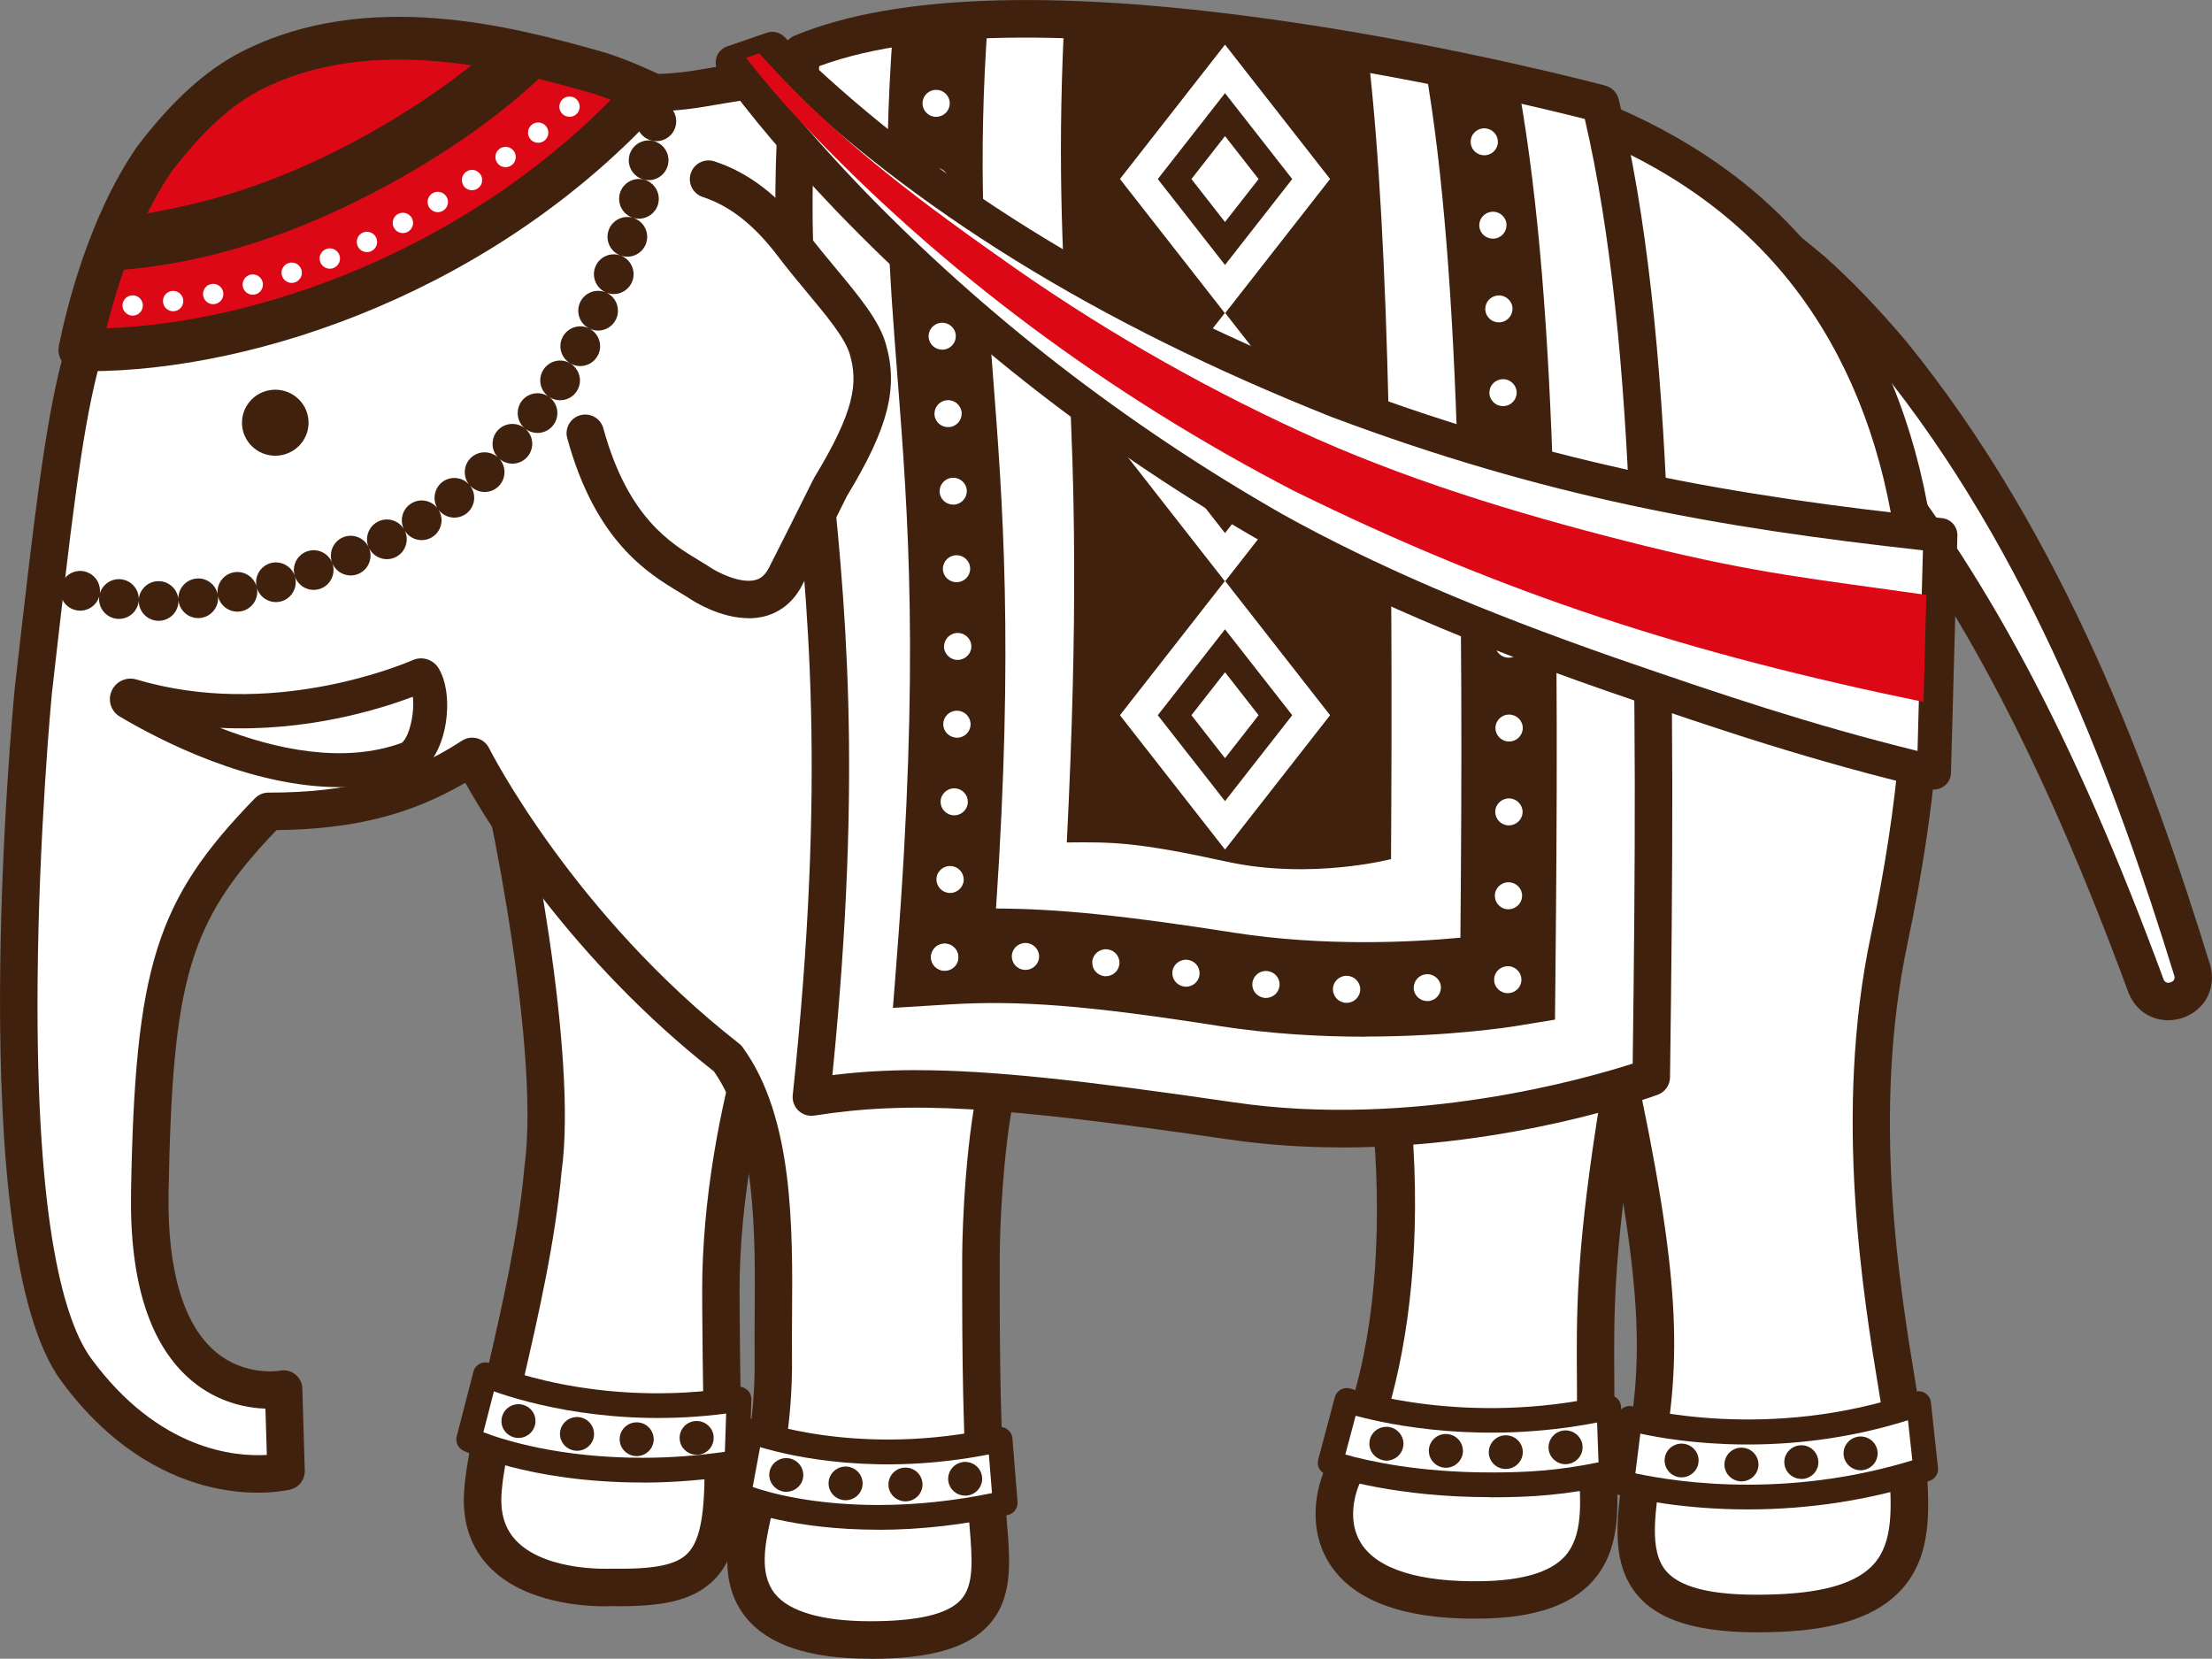
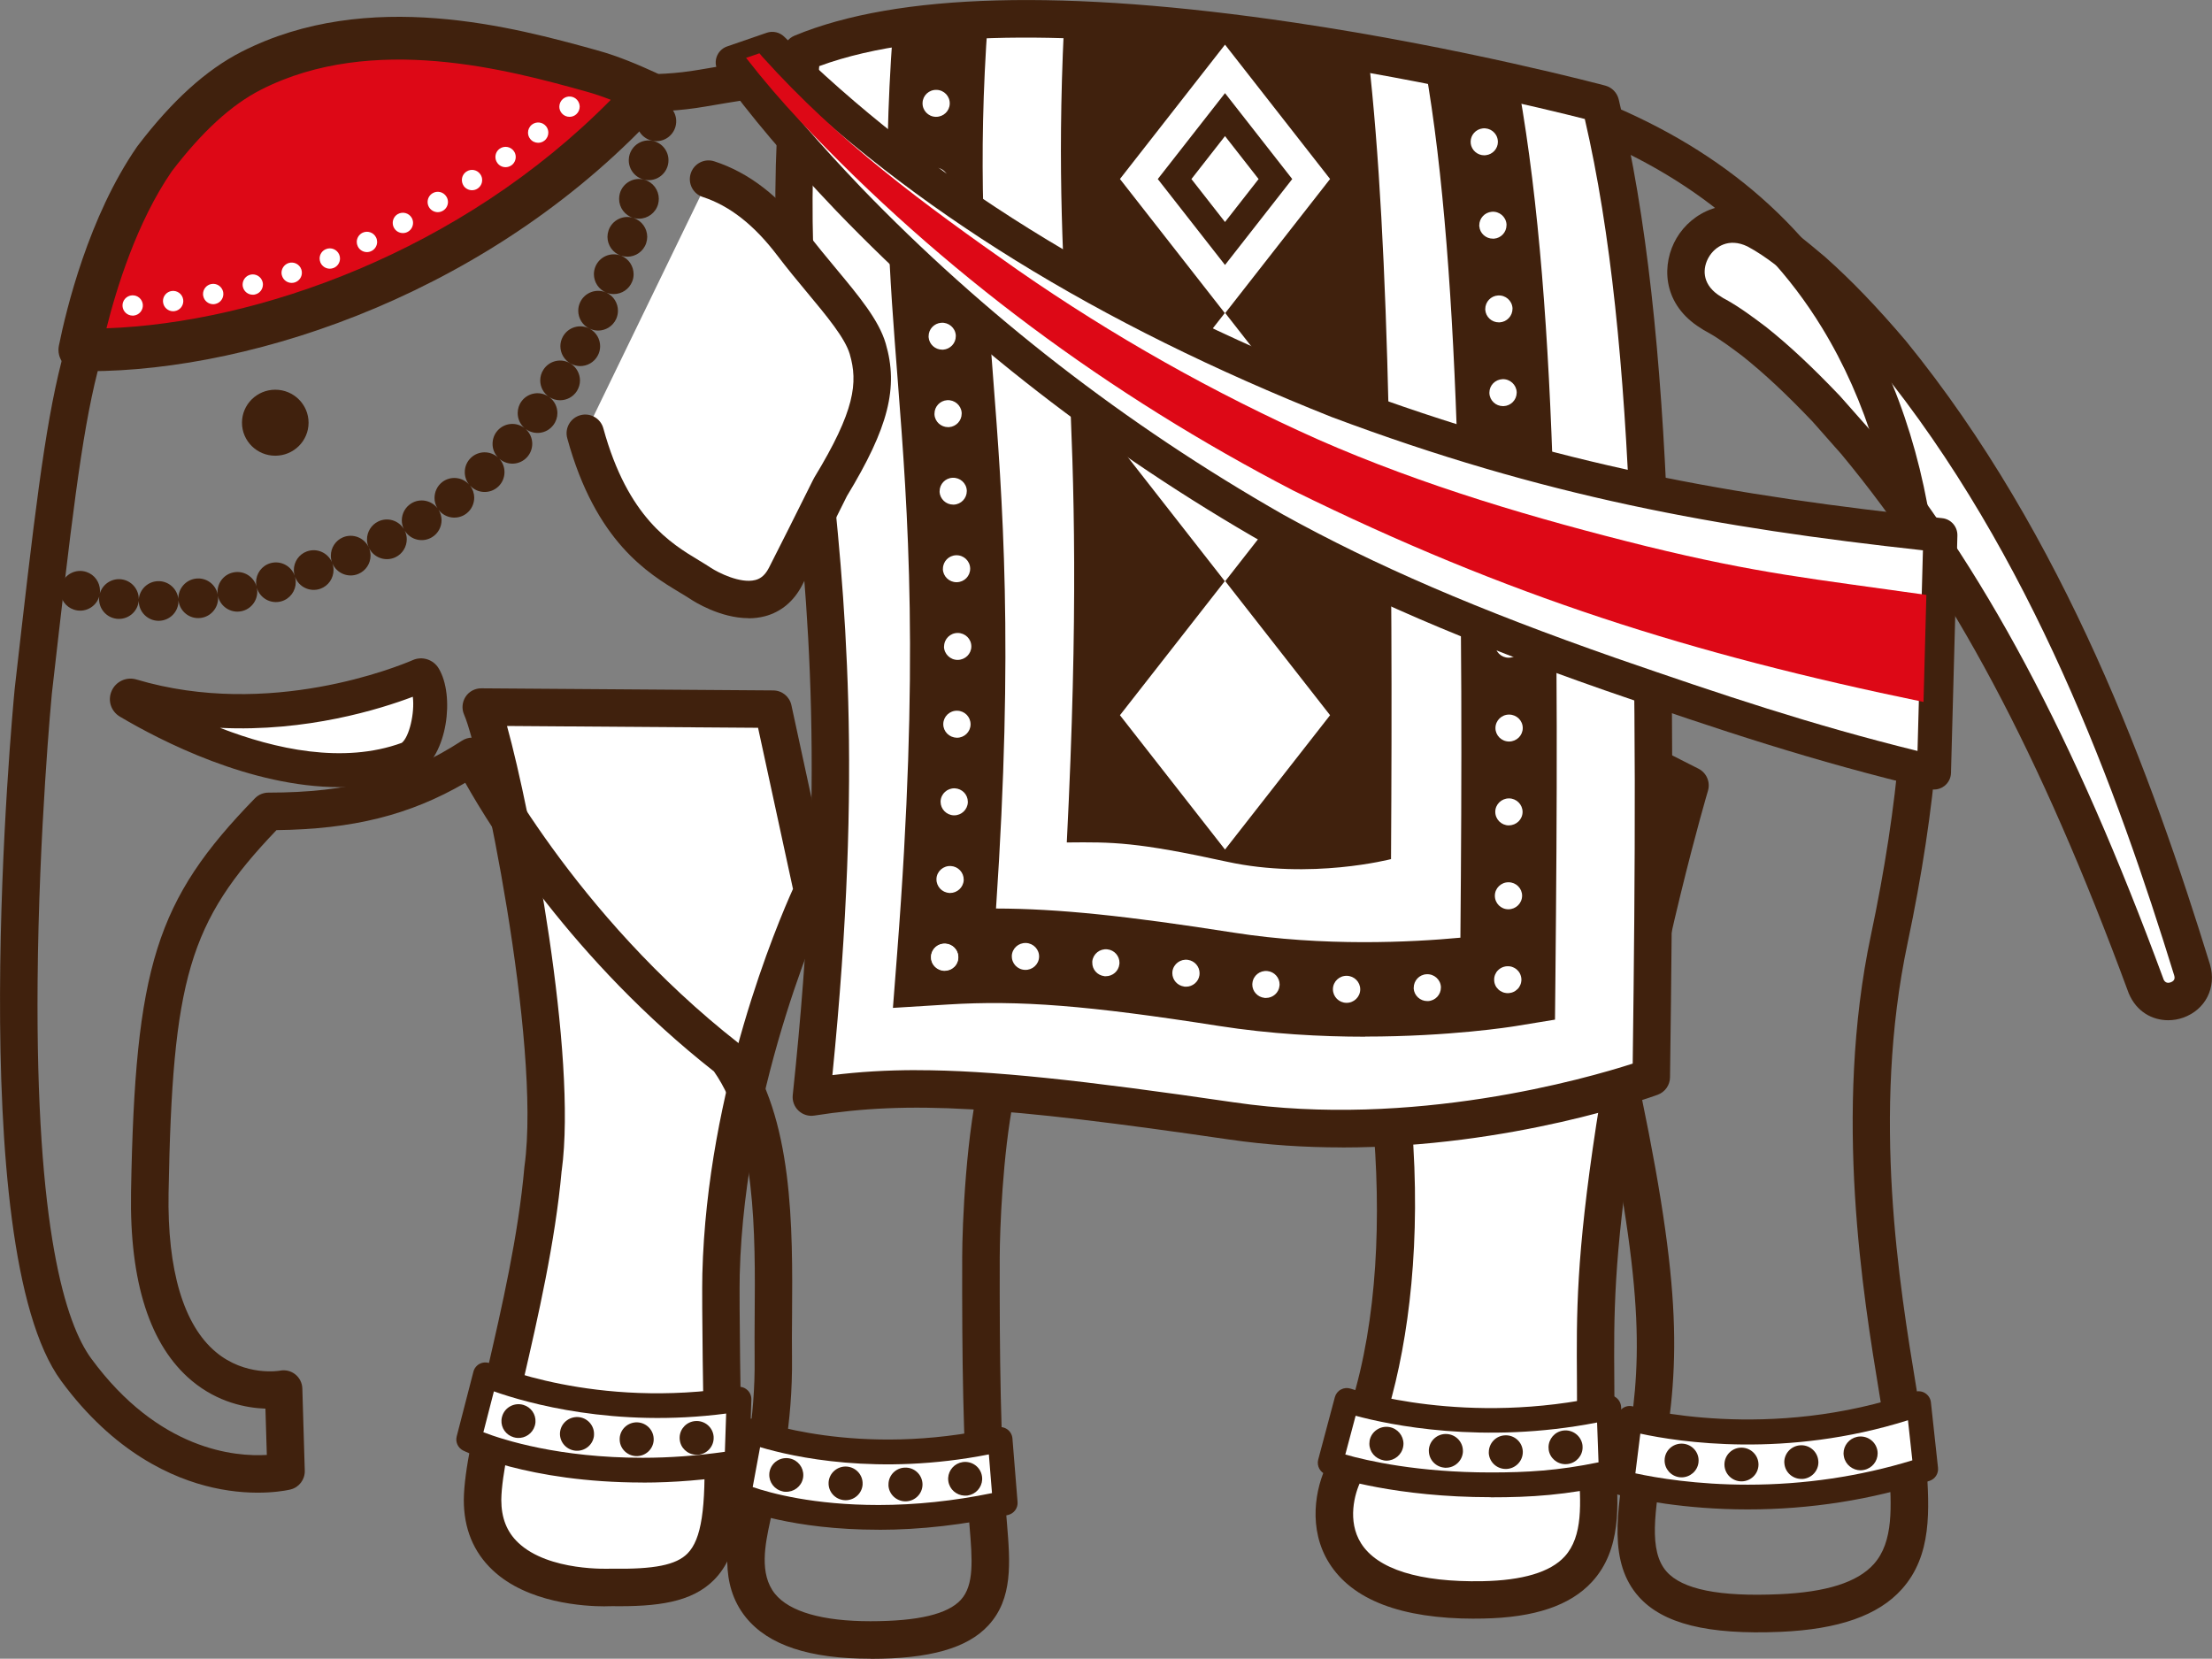
<svg xmlns="http://www.w3.org/2000/svg" id="_レイヤー_2" data-name="レイヤー 2" viewBox="0 0 380.01 284.96">
  <rect x="0" y="0" width="380.01" height="284.96" fill="#808080" stroke="none" />
  <defs>
    <style>
      .cls-1 {
        fill: #dd0816;
      }

      .cls-2 {
        fill: #fff;
      }

      .cls-3 {
        fill: #40210d;
      }
    </style>
  </defs>
  <g id="_レイヤー_1-2" data-name="レイヤー 1">
    <g>
      <g>
        <g>
          <path class="cls-2" d="M301.67,39.47c3.66,1.94,6.81,4.62,9.91,7.23,4.81,4.28,9.21,9.04,13.35,13.9,25.16,30.87,40.09,68.53,51.67,106.05,1.48,5.09-5.85,7.72-7.94,2.73-12.16-32.98-27.33-66.29-49.91-93.49-1.3-1.48-3.73-4.21-5.01-5.67-3.91-4.1-7.95-8.04-12.37-11.56-2.07-1.56-4.18-3.14-6.4-4.38-.84-.42-.93-.57-1.59-.96-8.55-5.88-1.04-18.42,8.28-13.85h0Z" />
          <path class="cls-3" d="M372.49,175.27c-2.69,0-5.44-1.41-6.79-4.64-.02-.04-.03-.08-.05-.13-15.17-41.15-30.4-69.69-49.37-92.54l-1.12-1.26c-1.27-1.44-2.83-3.2-3.79-4.29-4.56-4.78-8.27-8.24-12-11.22-1.9-1.43-3.91-2.94-5.91-4.06-.66-.34-1.02-.58-1.3-.77-.12-.08-.24-.16-.42-.27-.06-.04-.12-.07-.17-.11-6.06-4.16-6.09-10.72-3.56-15.05,2.65-4.53,8.68-7.49,15.08-4.35.03.02.06.03.09.05,3.89,2.06,7.15,4.81,10.3,7.46l.17.15c4.45,3.96,8.79,8.48,13.73,14.28,27.41,33.64,42.34,74.95,52.29,107.19,1.15,3.95-.79,7.77-4.62,9.12-.81.29-1.69.44-2.57.44ZM371.66,168.2c.12.28.43.85,1.25.56.87-.31.67-.96.6-1.21-9.76-31.63-24.4-72.19-51.07-104.92-4.7-5.52-8.84-9.83-13-13.53l-.11-.09c-2.88-2.42-5.86-4.93-9.12-6.67-3.21-1.55-5.59.02-6.65,1.84-1.07,1.83-1.21,4.48,1.58,6.45.26.16.45.28.62.4.21.14.32.22.66.39.04.02.08.04.12.06,2.4,1.34,4.6,2.99,6.73,4.59.02.02.08.06.11.08,3.98,3.17,7.9,6.83,12.69,11.85.03.03.06.06.09.1.95,1.08,2.54,2.87,3.82,4.32l1.19,1.34c19.51,23.5,35.07,52.6,50.5,94.43Z" />
        </g>
        <g>
          <path class="cls-2" d="M139.6,153.1s-14.85,31.21-15.72,65.83c-.11,4.49.18,24.69.31,29.18.62,20.89-2.48,24.88-19.08,24.61,0,0-22.26,1.31-22.2-15.07.13-10.22,8.43-34.75,10.39-56.9,2.98-21.65-7.46-72.11-10.62-79.28l50.15.36,6.77,31.26Z" />
          <path class="cls-3" d="M103.94,275.96c-3.57,0-13.33-.55-19.33-6.24-3.29-3.11-4.94-7.17-4.93-12.08.06-5.04,1.8-12.57,4-22.09,2.52-10.91,5.37-23.28,6.41-35.08,0-.05.01-.1.02-.16,2.91-21.13-7.51-71.04-10.38-77.54-.44-1-.34-2.15.25-3.07.59-.91,1.61-1.45,2.69-1.45h.02l50.15.36c1.51.01,2.8,1.06,3.12,2.54l6.77,31.26c.15.7.07,1.42-.24,2.06-.15.31-14.57,31.03-15.41,64.53-.11,4.48.18,24.63.31,29,.34,11.45-.32,18.95-4.71,23.4-3.86,3.91-9.8,4.63-17.53,4.53-.21,0-.63.02-1.22.02ZM96.49,201.11c-1.09,12.23-4.11,25.34-6.54,35.88-2.03,8.78-3.78,16.37-3.83,20.69,0,3.07.94,5.48,2.9,7.34,5.26,5,15.79,4.47,15.9,4.47.08,0,.16,0,.24,0,7.25.12,11.01-.64,12.95-2.61,2.39-2.42,3.19-7.66,2.86-18.69-.13-4.41-.43-24.8-.31-29.35.8-31.84,12.97-60.36,15.57-66.12l-6-27.69-43.13-.31c4.1,14.81,12.09,56.57,9.4,76.39Z" />
        </g>
        <g>
          <path class="cls-2" d="M110.42,252.57c-18.64,0-29.32-4.98-29.9-5.27l2.87-11.11c.15.08,18.52,8.2,43.58,4.18l-.37,10.88c-5.88.94-11.29,1.32-16.17,1.32Z" />
          <path class="cls-3" d="M110.42,254.69c-19.76,0-30.75-5.44-30.86-5.5-.89-.45-1.35-1.46-1.1-2.43l2.87-11.11c.16-.62.59-1.14,1.17-1.4.58-.26,1.26-.25,1.83.03.12.05,17.89,7.9,42.29,3.99.63-.1,1.27.08,1.74.5.48.42.74,1.03.72,1.67l-.37,10.88c-.03,1.02-.78,1.87-1.79,2.03-5.56.89-11.12,1.35-16.51,1.35ZM83.04,246.05c3.55,1.36,13.07,4.39,27.38,4.39,4.61,0,9.35-.35,14.11-1.03l.22-6.57c-19.15,2.51-34.25-1.81-39.9-3.81l-1.81,7.03Z" />
        </g>
        <path class="cls-3" d="M106.46,247.16s0-.06,0-.08h0c.09-1.56,1.42-2.77,3.01-2.73h0c1.62.06,2.88,1.39,2.83,3h0s0,.05,0,.07h0c-.09,1.56-1.42,2.78-3.01,2.73h0s-.04,0-.07,0h0c-1.58-.09-2.82-1.41-2.76-2.98ZM98.69,249.2c-1.5-.23-2.56-1.54-2.49-3.01h0c0-.1.02-.2.03-.29h0c.25-1.58,1.74-2.66,3.34-2.43h0c1.49.23,2.55,1.54,2.48,3.01h0c0,.1-.01.2-.02.29h0c-.23,1.49-1.56,2.54-3.06,2.46h0c-.09,0-.18-.02-.28-.03ZM116.76,247.25c0-.13-.01-.25,0-.38h0c.07-1.44,1.21-2.63,2.7-2.74h0c1.61-.12,3.02,1.07,3.14,2.68h0c0,.12.01.25,0,.37h0c-.07,1.44-1.21,2.63-2.7,2.74h0c-.12,0-.26.01-.38,0h0c-1.45-.08-2.65-1.21-2.75-2.67ZM88.24,246.91c-1.33-.38-2.18-1.63-2.09-2.95h0c.01-.21.05-.43.12-.65h0c.45-1.53,2.08-2.41,3.63-1.96h0c1.34.39,2.18,1.63,2.09,2.96h0c-.01.21-.05.43-.12.65h0c-.39,1.31-1.64,2.15-2.96,2.07h0c-.22-.01-.44-.05-.67-.12Z" />
        <g>
          <g>
            <path class="cls-2" d="M290.34,134.93s-8.16,27.43-12.95,58.83c-4.29,28.11-3.1,36.36-3.26,52.08-.13,11.97,5.88,28.55-19.41,29.01-28.92.53-26.9-15.8-23.79-21.95,9.96-19.66,13.33-57.3.82-99.1-11.53-38.52,18.77-39.06,18.77-39.06l39.82,20.19Z" />
            <path class="cls-3" d="M253.36,278.08c-12.62,0-21.04-3.21-25.02-9.56-3.65-5.82-2.44-12.83-.29-17.08,12.83-25.34,9.55-66.84.61-96.72-4.27-14.28-3.57-25.43,2.08-33.16,7.09-9.7,19.21-10.03,19.72-10.04.55-.01,1.05.11,1.51.35l39.82,20.19c1.39.7,2.07,2.3,1.63,3.79-.08.27-8.16,27.6-12.85,58.39-3.39,22.22-3.32,31.75-3.24,42.79.02,2.78.04,5.66,0,8.84-.02,1.81.11,3.76.25,5.82.46,6.81.99,14.54-4.07,20.05-3.75,4.09-9.88,6.16-18.75,6.32-.48,0-.95.01-1.41.01ZM249.86,118.01c-2.31.23-9.63,1.43-13.95,7.4-4.36,6.02-4.72,15.26-1.07,27.47,13.81,46.13,8.07,83.5-1.03,101.48-1.12,2.21-2.38,6.96,0,10.75,2.8,4.47,10.03,6.73,20.86,6.53,6.91-.13,11.66-1.55,14.12-4.23,3.19-3.48,2.8-9.21,2.39-15.27-.14-2.1-.29-4.27-.27-6.33.03-3.12.01-5.97,0-8.72-.08-11.31-.16-21.08,3.31-43.81,3.92-25.73,10.17-49.07,12.31-56.67l-36.66-18.59Z" />
          </g>
          <g>
-             <path class="cls-2" d="M327.63,250.16c-.66-11.07-11.24-50.21-3.08-88.8,6.89-32.58,10.77-74.65-8.8-106.71-22.68-37.16-67.65-44.68-110.46-46.36-31.62-1.24-66.09,3.65-84.64,6.85-8.24,1.42-16.69.91-24.75-1.31-12-3.31-35.22-9.14-53.81.61-5.68,2.98-9.15,13.04-13.94,19.32-15.31,22.16-15.93,27.73-22.45,85.01,0,0-9.05,94.17,7.37,116.54,16.42,22.37,36.06,17.44,36.06,17.44l-.42-14.13s-23.67,4.68-22.99-33.78c.68-38.46,4.03-48.65,20.38-65.45,15.78,0,25.65-3.36,35.02-9.45,0,0,14.34,28.79,43.85,51.86,9.54,13.11,7.68,36.39,7.86,51.41.16,13.16-2.68,22.73-3.58,26.99-1.49,7-5.28,21.53,20.28,21.53,22.89,0,21.05-9.37,20.12-21.3-1.02-13.19-1.17-28.03-1.13-44.49.01-5.83.68-21.35,3.22-31.23,40.51,12.24,105.53-3.06,105.53-3.06,8.71,39.94,8.02,52.12,5.29,68.69-2.74,16.61-4.67,27.96,23.2,26.76,24.69-1.07,22.62-14.23,21.86-26.95Z" />
            <path class="cls-3" d="M149.54,284.96c-10.54,0-17.54-2.33-21.41-7.11-4.7-5.82-3.09-13.3-2.13-17.76l.12-.54c.14-.66.32-1.44.54-2.33,1.16-4.92,3.11-13.15,2.98-23.95-.03-2.26,0-4.68.01-7.25.11-14.1.24-31.6-7-41.96-24.19-19.02-38.15-41.46-42.72-49.58-9.57,5.56-19.29,7.97-32.43,8.13-15.07,15.75-17.88,25.57-18.54,62.3-.24,13.26,2.57,22.72,8.12,27.36,5.06,4.24,10.96,3.22,11.02,3.2.93-.18,1.89.05,2.63.64.74.59,1.18,1.47,1.21,2.42l.42,14.13c.04,1.51-.97,2.85-2.43,3.22-.23.06-5.74,1.4-13.36-.32-6.89-1.55-17-5.99-26.07-18.34C-6.46,214.12,2.14,122.36,2.51,118.47l.03-.29c6.54-57.44,7.23-63.45,22.98-86.24.03-.04.06-.08.09-.12,1.58-2.07,3.09-4.74,4.55-7.32,2.93-5.19,5.97-10.55,10.46-12.9,18.12-9.5,39.53-5.45,56.16-.86,7.8,2.15,15.65,2.57,23.35,1.24,18.07-3.11,53.18-8.15,85.31-6.89,16.81.66,41.69,2.42,63.7,10.05,22.42,7.77,38.57,20.15,49.37,37.85,16.12,26.41,19.13,62.08,9.2,109.05-6.24,29.48-1.38,58.9,1.52,76.48.82,4.94,1.46,8.85,1.62,11.46l.11,1.78c.49,7.58,1,15.43-4.25,21.27-4.03,4.49-10.83,6.88-20.8,7.31-12.51.54-20.26-1.39-24.4-6.06-5.18-5.84-3.76-14.42-2.13-24.34l.02-.1c2.46-14.9,3.56-26.15-4.58-64.32-13.36,2.85-64.59,12.62-100.67,3.23-1.92,9.71-2.39,22.62-2.4,27.22-.04,17.41.14,31.6,1.12,44.24l.13,1.57c.54,6.61,1.05,12.85-3.2,17.45-3.61,3.92-10.05,5.75-20.26,5.75ZM81.13,126.73c.28,0,.57.04.85.11.88.24,1.62.85,2.03,1.67.14.28,14.4,28.45,42.95,50.76.24.18.45.4.62.64,8.75,12.02,8.6,30.94,8.49,46.15-.02,2.53-.04,4.92-.01,7.12.14,11.59-2,20.65-3.15,25.51-.2.84-.37,1.57-.5,2.19l-.12.55c-.81,3.77-1.92,8.94.84,12.37,2.49,3.09,8.17,4.72,16.4,4.72s13.29-1.23,15.53-3.67c2.33-2.53,1.97-6.96,1.51-12.57l-.13-1.6c-1-12.85-1.18-27.18-1.14-44.75.01-5.35.63-21.55,3.33-32.03.22-.85.77-1.57,1.54-2,.77-.43,1.67-.53,2.51-.28,39.2,11.85,103.22-2.96,103.86-3.11.84-.2,1.72-.05,2.45.41.73.46,1.24,1.19,1.43,2.04,8.65,39.66,8.23,52.29,5.32,69.9l-.02.1c-1.43,8.65-2.55,15.48.59,19.03,2.71,3.06,9.03,4.34,19.31,3.89,8.15-.35,13.48-2.04,16.29-5.18,3.44-3.83,3.04-10.01,2.62-16.55l-.11-1.81c-.14-2.28-.76-6.04-1.54-10.79-2.78-16.85-7.96-48.2-1.47-78.87,9.58-45.28,6.83-79.42-8.39-104.36-22.37-36.64-67.06-43.22-107.83-44.82-31.56-1.24-66.15,3.73-83.97,6.8-8.63,1.49-17.44,1.02-26.15-1.38-9.96-2.75-33.27-9.18-51.45.36-2.81,1.47-5.37,6-7.85,10.37-1.55,2.75-3.16,5.58-4.99,7.99-14.79,21.42-15.33,26.13-21.84,83.25l-.03.24c-.02.18-2.25,23.69-2.45,49.59-.34,42.62,4.83,58.7,9.22,64.68,11.6,15.81,24.76,16.88,30.16,16.55l-.24-7.95c-3.26-.12-8.16-1.04-12.66-4.8-7.19-6.02-10.7-16.93-10.43-32.42.69-38.77,4.27-50.15,21.29-67.64.61-.62,1.44-.97,2.31-.97,13.87,0,23.51-2.59,33.27-8.93.53-.34,1.14-.52,1.75-.52Z" />
          </g>
          <g>
            <path class="cls-1" d="M101.67,12.19c-12.72-3.51-37.79-10.6-58.51-.03-6.05,3.09-11.54,8.48-16.62,15.15-6.97,10.09-11.04,23.93-12.83,32.8,30.05.52,70.35-14.31,97.49-44.25-3.01-1.37-6.15-2.73-9.53-3.66Z" />
            <path class="cls-3" d="M15.17,63.77c-.51,0-1.02,0-1.53-.01-1.09-.02-2.11-.52-2.79-1.37-.68-.85-.95-1.95-.73-3.02,1.27-6.27,5.11-22.14,13.41-34.15.03-.05.07-.09.1-.14,5.93-7.78,11.78-13.08,17.87-16.19,21.77-11.11,47.12-4.1,60.75-.34l.39.11c3.7,1.02,7.13,2.52,10.06,3.85,1.06.48,1.83,1.44,2.07,2.59.24,1.14-.09,2.33-.87,3.2C85.32,49.84,44.05,63.77,15.17,63.77ZM29.5,29.45c-6.02,8.74-9.52,20.19-11.21,26.95,25.83-.91,60.84-13.09,86.64-39.25-1.37-.54-2.79-1.03-4.24-1.43h0l-.39-.11c-12.67-3.5-36.24-10.01-55.48-.19-5.08,2.59-10.09,7.18-15.33,14.04Z" />
          </g>
-           <path class="cls-3" d="M21.28,37.34c9.05-1.47,20.16-3.5,34.97-10.66,4.71-2.28,17.62-8.97,28.43-18.58l10.08,3.31c-11.9,11.92-27.29,20.16-34.4,23.6-18.83,9.11-33.16,11.06-42.64,11.58l3.56-9.24Z" />
          <path class="cls-2" d="M21.05,52.61c-.07-.97.66-1.8,1.62-1.87h0c.96-.07,1.8.65,1.87,1.62h0c.06.96-.66,1.79-1.62,1.86h0s-.09,0-.13,0h0c-.91,0-1.67-.7-1.74-1.62ZM28.02,51.97c-.02-.09-.02-.18-.02-.27h0c0-.84.63-1.58,1.5-1.71h0c.95-.13,1.84.53,1.97,1.48h0c.02.09.02.18.02.27h0c-.01.85-.63,1.59-1.5,1.71h0c-.08,0-.17.02-.25.02h0c-.85,0-1.6-.63-1.72-1.5ZM34.92,50.87c-.03-.12-.04-.24-.04-.36h0c0-.81.57-1.54,1.39-1.71h0c.95-.2,1.87.41,2.07,1.36h0c.02.12.03.23.03.35h0c0,.81-.56,1.54-1.39,1.71h0c-.12.03-.24.04-.35.04h0c-.82,0-1.54-.57-1.71-1.39ZM41.74,49.34c-.04-.14-.06-.29-.06-.43h0c0-.78.5-1.49,1.29-1.71h0c.93-.25,1.89.3,2.14,1.23h0c.04.15.06.29.06.44h0c0,.77-.5,1.49-1.29,1.7h0c-.15.05-.3.07-.46.06h0c-.77,0-1.47-.51-1.68-1.29ZM48.46,47.41c-.07-.18-.1-.37-.1-.56h0c.01-.72.47-1.4,1.19-1.65h0c.92-.31,1.91.18,2.22,1.1h0c.06.18.09.37.09.56h0c0,.73-.46,1.4-1.19,1.65h0c-.18.06-.37.09-.56.09h0c-.73,0-1.41-.46-1.65-1.19ZM55.04,45.08c-.09-.23-.13-.46-.13-.68h0c0-.69.42-1.33,1.09-1.6h0c.89-.37,1.91.06,2.28.95h0c.09.23.13.46.13.68h0c-.01.69-.42,1.33-1.09,1.6h0c-.22.09-.44.13-.66.13h0c-.69,0-1.34-.41-1.62-1.08ZM61.47,42.33c-.12-.25-.18-.5-.18-.76h0c0-.65.36-1.27.98-1.58h0c.87-.42,1.92-.06,2.34.81h0c.12.24.17.5.18.75h0c0,.65-.36,1.28-.99,1.58h0c-.24.12-.5.18-.76.18h0c-.65,0-1.27-.36-1.57-.98ZM67.7,39.16c-.16-.27-.23-.57-.23-.87h0c0-.6.31-1.19.87-1.51h0c.84-.48,1.91-.19,2.39.64h0c.16.28.23.58.23.87h0c0,.61-.32,1.2-.88,1.52h0c-.27.16-.57.23-.86.23h0c-.61,0-1.2-.31-1.52-.88ZM73.72,35.62c-.17-.28-.26-.6-.26-.91h0c0-.59.29-1.16.83-1.5h0c.82-.51,1.9-.25,2.4.57h0c.18.28.26.59.27.9h0c0,.59-.29,1.17-.83,1.5h0c-.29.18-.61.27-.92.27h0c-.58,0-1.16-.3-1.49-.83ZM79.64,31.9c-.2-.31-.29-.65-.29-.98h0c0-.56.28-1.11.78-1.44h0c.8-.54,1.88-.32,2.41.49h0c.2.3.3.64.29.98h0c0,.56-.28,1.11-.78,1.44h0c-.29.2-.63.29-.96.29h0c-.57,0-1.12-.28-1.46-.78ZM85.44,27.99c-.22-.31-.33-.66-.33-1.01h0c0-.55.25-1.09.73-1.43h0c.79-.56,1.88-.38,2.44.41h0c.22.3.32.65.32,1.01h0c0,.54-.25,1.08-.72,1.42h0c-.31.22-.67.33-1.02.33h0c-.55,0-1.08-.25-1.42-.73ZM91.08,23.86c-.25-.32-.37-.7-.37-1.08h0c0-.51.23-1.02.67-1.37h0c.76-.59,1.85-.46,2.45.3h0c.25.32.37.7.37,1.08h0c0,.51-.23,1.03-.67,1.37h0c-.32.25-.7.37-1.07.37h0c-.52,0-1.04-.23-1.38-.67ZM96.53,19.48c-.29-.33-.44-.74-.44-1.14h0c0-.49.2-.98.6-1.33h0c.72-.63,1.83-.56,2.46.16h0c.29.33.43.74.44,1.14h0c0,.49-.2.98-.6,1.33h0c-.33.29-.74.43-1.15.43h0c-.49,0-.97-.2-1.31-.59Z" />
          <g>
            <path class="cls-2" d="M137.74,9.09c-6.27,62.93,12.09,81.11,1.65,179.38,16.26-2.54,31.4-1.86,72.22,4.11,36.9,5.39,72.08-7.53,72.08-7.53.9-66.92,1.1-126.79-8.73-167.23,0,0-95.99-25.81-137.21-8.72Z" />
            <path class="cls-3" d="M230.55,197.12c-6.28,0-12.8-.4-19.4-1.36-39.59-5.78-54.9-6.67-71.26-4.11-.99.16-1.99-.16-2.72-.85-.72-.69-1.09-1.68-.98-2.67,5.8-54.63,2.63-84.53-.16-110.9-2.2-20.78-4.28-40.4-1.49-68.46.12-1.18.87-2.2,1.97-2.65,17.64-7.31,46.5-8.07,85.77-2.25,29,4.29,53.27,10.78,53.51,10.84,1.13.31,2.01,1.21,2.29,2.35,9.72,40,9.77,97.29,8.82,168.03-.02,1.33-.86,2.52-2.11,2.98-1.21.44-25.06,9.06-54.25,9.06ZM157.51,183.85c12.56,0,28.37,1.71,54.56,5.54,30.62,4.48,60.43-4.09,68.42-6.67.89-68.13.77-123.51-8.23-162.28-13.25-3.37-94.03-22.93-131.52-9.08-2.45,26.33-.53,44.37,1.67,65.18,2.76,26.03,5.88,55.44.59,108.16,4.61-.57,9.27-.86,14.5-.86Z" />
          </g>
          <path class="cls-3" d="M234.54,178.1c-7.6,0-16.27-.46-25.16-1.85-22.47-3.52-34.23-4.45-46.58-3.68l-9.4.58.72-9.3c3.86-49.82,1.87-75.67.11-98.47-1.41-18.25-2.74-33.82-.85-59.87l16.34-2.15c-1.81,24.85-.58,42.38.84,60.78,1.7,21.97,3.6,46.69.55,91.94,10.7.02,22.44,1.26,40.82,4.14,15.48,2.42,30.56,1.66,38.96.87.5-56.66.25-113.96-6.06-149.58l16.14,3.92c6.82,38.47,6.82,93.24,6.24,152.93l-.07,6.81-6.79,1.11c-.66.11-11.27,1.8-25.82,1.8Z" />
          <path class="cls-3" d="M182.78,4.71c-2.39,50.68,4.47,60.88.49,140.02,7.89-.08,11.93-.1,27.53,3.31,14.39,3.14,28.17-.45,28.17-.45.34-53.89-.15-105.38-3.9-137.94-16.27-2.93-33.48-5.1-52.29-4.93Z" />
          <g>
            <path class="cls-2" d="M100.55,74.42c5.16,18.85,15.03,22.62,19.86,25.82.05.03,10.39,6.89,14.56-1.24,3.15-6.16,7.7-15.35,7.71-15.36,7.18-11.82,8.19-17.63,6.4-23.75-1.44-4.9-7.53-10.82-12.93-17.92-4.87-6.41-9.74-9.69-14.42-11.21l-21.18,43.67Z" />
            <path class="cls-3" d="M128.61,106.2c-4.89,0-9.4-2.88-9.98-3.27-.55-.36-1.16-.73-1.83-1.13-5.41-3.26-14.48-8.7-19.35-26.52-.47-1.71.54-3.48,2.25-3.95,1.71-.47,3.48.54,3.95,2.25,4.2,15.33,11.58,19.77,16.46,22.71.76.46,1.45.88,2.07,1.29,1.14.75,5,2.74,7.59,2.06.62-.16,1.54-.56,2.32-2.08,1.8-3.52,4.47-8.85,7.53-15,.18-.36.28-.55.29-.55,6.97-11.46,7.51-16.29,6.07-21.19-.81-2.75-3.96-6.54-7.3-10.55-1.67-2.01-3.4-4.09-5.1-6.33-4.01-5.29-8.22-8.59-12.85-10.1-1.69-.55-2.61-2.37-2.06-4.06.55-1.69,2.37-2.62,4.06-2.06,5.92,1.93,11.15,5.96,15.98,12.33,1.61,2.12,3.3,4.15,4.92,6.1,3.94,4.74,7.35,8.83,8.53,12.86,2.22,7.57.48,14.44-6.66,26.21l-.1.2c-3.07,6.18-5.75,11.53-7.57,15.07-1.43,2.79-3.65,4.65-6.43,5.38-.93.24-1.87.35-2.79.35Z" />
          </g>
          <g>
            <path class="cls-2" d="M150.94,260.68c-15.21,0-23.51-3.62-24.04-3.85l2.04-11c.16.07,18.11,7,42.87,1.46l.88,10.91c-8.16,1.83-15.48,2.48-21.75,2.48Z" />
            <path class="cls-3" d="M150.94,262.8c-14.81,0-23.31-3.35-24.87-4.02-.91-.39-1.44-1.37-1.26-2.34l2.04-11c.12-.63.51-1.18,1.08-1.48.56-.3,1.24-.34,1.83-.09.14.05,17.58,6.72,41.58,1.34.6-.14,1.23,0,1.73.36.5.37.81.93.86,1.54l.88,10.91c.09,1.06-.62,2.01-1.65,2.25-7.5,1.68-14.98,2.54-22.22,2.54ZM129.32,255.47c3.09,1.06,10.45,3.08,21.62,3.08,6.35,0,12.89-.69,19.48-2.04l-.54-6.65c-19.03,3.74-33.7.42-39.3-1.25l-1.27,6.86Z" />
          </g>
          <g>
            <path class="cls-2" d="M256.1,255.08c-16.67,0-26.9-3.55-27.58-3.78l2.86-10.73c.21.07,19.96,6.83,45,1.21l.41,11.14c-8.01,1.8-13.93,2.16-20.7,2.16Z" />
            <path class="cls-3" d="M256.1,257.21c-16.12,0-26.36-3.24-28.26-3.89-1.06-.36-1.66-1.48-1.38-2.56l2.86-10.73c.15-.57.53-1.05,1.05-1.32.52-.28,1.12-.33,1.68-.14.81.27,19.84,6.54,43.86,1.16.62-.14,1.26,0,1.76.39.5.39.8.97.83,1.61l.41,11.14c.04,1.02-.66,1.93-1.66,2.15-8.22,1.84-14.19,2.21-21.16,2.21ZM231.11,249.88c3.83,1.09,12.53,3.08,25,3.08,6.18,0,11.53-.3,18.51-1.74l-.25-6.84c-19.62,3.83-35.79.38-41.48-1.16l-1.77,6.65Z" />
          </g>
          <path class="cls-3" d="M142.35,254.68s0-.05,0-.07h0c.13-1.59,1.54-2.78,3.14-2.66h0c1.59.13,2.78,1.48,2.7,3.04h0s0,.05,0,.08h0c-.13,1.59-1.54,2.78-3.15,2.65h0c-1.58-.12-2.78-1.47-2.69-3.04ZM152.64,255.14c0-.08,0-.16,0-.23h0c.05-1.5,1.26-2.73,2.8-2.78h0c1.62-.07,2.97,1.18,3.04,2.78h0c0,.07,0,.15,0,.22h0c-.05,1.5-1.27,2.73-2.8,2.79h0c-.09,0-.17,0-.26,0h0c-1.5-.07-2.73-1.27-2.79-2.77ZM134.46,256.21c-1.41-.3-2.35-1.56-2.3-2.93h0c0-.17.02-.34.06-.51h0c.34-1.56,1.9-2.55,3.48-2.21h0c1.4.3,2.35,1.56,2.3,2.93h0c0,.17-.02.34-.06.51h0c-.3,1.4-1.58,2.34-2.99,2.28h0c-.17,0-.33-.02-.49-.06ZM162.92,254.47c-.03-.2-.04-.39-.03-.58h0c.08-1.35,1.09-2.5,2.49-2.71h0c1.6-.23,3.09.85,3.32,2.44h0c.03.2.04.39.03.59h0c-.08,1.35-1.09,2.5-2.49,2.71h0c-.18.02-.37.03-.56.02h0c-1.37-.06-2.55-1.07-2.76-2.47Z" />
          <path class="cls-3" d="M255.77,249.55v-.07h0c0-1.56,1.25-2.86,2.83-2.9h0c1.62-.05,2.96,1.2,3.01,2.8h0s0,.05,0,.07h0c0,1.57-1.26,2.86-2.84,2.91h-.09c-1.58,0-2.87-1.24-2.92-2.81ZM248.19,252.14h0c-1.54-.11-2.71-1.37-2.72-2.88h0c0-.07,0-.15,0-.22h0c.12-1.59,1.51-2.8,3.13-2.68h0c1.54.11,2.71,1.37,2.72,2.87h0c0,.08,0,.16,0,.23h0c-.12,1.52-1.4,2.69-2.91,2.69h0c-.07,0-.14,0-.22,0ZM266.06,249.02c-.02-.12-.03-.25-.03-.37h0c0-1.44,1.06-2.69,2.53-2.89h0c1.6-.21,3.07.9,3.3,2.49h0c.02.12.02.25.02.37h0c.02,1.43-1.06,2.69-2.53,2.89h0c-.13.02-.26.03-.4.03h0c-1.45,0-2.7-1.05-2.9-2.51ZM237.67,250.86c-1.42-.25-2.42-1.46-2.42-2.84h0c0-.17.02-.34.04-.51h0c.28-1.57,1.8-2.62,3.39-2.35h0c1.42.25,2.42,1.47,2.43,2.85h0c0,.17-.02.34-.05.52h0c-.25,1.41-1.49,2.4-2.87,2.4h0c-.17,0-.34-.02-.51-.05Z" />
          <g>
            <g>
              <path class="cls-2" d="M210.45,53.83l-18.05-23.08,18.05-23.08,18.05,23.08-18.05,23.08Z" />
              <path class="cls-3" d="M210.45,45.52l-11.55-14.76,11.55-14.76,11.55,14.76-11.55,14.76Z" />
              <path class="cls-2" d="M210.45,38.14l-5.77-7.38,5.77-7.38,5.77,7.38-5.77,7.38Z" />
            </g>
            <g>
              <path class="cls-2" d="M210.45,99.89l-18.05-23.08,18.05-23.08,18.05,23.08-18.05,23.08Z" />
-               <path class="cls-3" d="M210.45,91.58l-11.55-14.76,11.55-14.76,11.55,14.76-11.55,14.76Z" />
              <path class="cls-2" d="M210.45,84.19l-5.77-7.38,5.77-7.38,5.77,7.38-5.77,7.38Z" />
            </g>
            <g>
              <path class="cls-2" d="M210.45,145.95l-18.05-23.08,18.05-23.08,18.05,23.08-18.05,23.08Z" />
-               <path class="cls-3" d="M210.45,137.63l-11.55-14.76,11.55-14.76,11.55,14.76-11.55,14.76Z" />
              <path class="cls-2" d="M210.45,130.25l-5.77-7.38,5.77-7.38,5.77,7.38-5.77,7.38Z" />
            </g>
          </g>
          <g>
            <path class="cls-2" d="M279.99,243.67l-1.39,11.08c3.1.77,11.02,2.43,21.66,2.43,8.75,0,19.33-1.13,30.57-4.8l-1.22-11.24c-25.35,8.86-47.91,3-49.62,2.53Z" />
            <path class="cls-3" d="M300.25,259.31c-10.95,0-19.15-1.75-22.17-2.5-1.04-.26-1.73-1.26-1.6-2.33l1.39-11.08c.08-.61.42-1.16.93-1.5.51-.34,1.15-.45,1.74-.28.94.26,23.37,6.24,48.36-2.49.61-.21,1.29-.14,1.84.21.55.35.91.92.98,1.57l1.22,11.24c.11,1-.5,1.94-1.45,2.25-9.98,3.26-20.49,4.91-31.23,4.91ZM280.95,253.11c3.7.8,10.57,1.95,19.31,1.95,9.71,0,19.21-1.41,28.27-4.18l-.75-6.89c-20.93,6.6-39.36,3.74-45.98,2.3l-.85,6.82Z" />
          </g>
          <path class="cls-3" d="M299.14,254.49c-1.59-.02-2.87-1.3-2.89-2.86h0s0-.05,0-.07h0c.02-1.6,1.35-2.89,2.96-2.86h0c1.59.02,2.87,1.3,2.89,2.86h0v.07h0c-.02,1.59-1.33,2.86-2.92,2.86h-.04ZM306.55,251.45c0-.1-.02-.2-.02-.29h0c.02-1.47,1.15-2.72,2.66-2.86h0c1.61-.15,3.03,1.02,3.18,2.62h0c.02.1.02.2.02.29h0c0,1.47-1.15,2.72-2.65,2.86h0c-.1,0-.19,0-.28,0h0c-1.49,0-2.77-1.12-2.91-2.62ZM288.54,253.78c-1.48-.18-2.56-1.42-2.57-2.86h0c0-.11,0-.24.02-.37h0c.19-1.59,1.65-2.71,3.25-2.52h0c1.48.18,2.57,1.42,2.57,2.85h0c0,.12,0,.25-.02.38h0c-.18,1.46-1.45,2.54-2.91,2.54h0c-.12,0-.23,0-.35-.02ZM316.78,250.27c-.04-.2-.07-.39-.07-.59h0c0-1.34.95-2.55,2.34-2.84h0c1.59-.32,3.13.69,3.46,2.26h0c.04.2.06.38.06.58h0c0,1.35-.95,2.56-2.33,2.84h0c-.2.04-.4.07-.6.07h0c-1.35,0-2.58-.95-2.86-2.31Z" />
          <g>
            <path class="cls-2" d="M162.11,166.72c-1.23-.09-2.16-1.11-2.16-2.31h0c0-.07,0-.12,0-.18h0c.1-1.28,1.22-2.23,2.51-2.13h0c1.23.09,2.16,1.11,2.16,2.31h0c0,.07,0,.12,0,.18h0c-.1,1.22-1.12,2.14-2.34,2.14h0c-.06,0-.12,0-.18,0ZM163.08,153.4c-1.25-.07-2.21-1.11-2.2-2.34h0s0-.07,0-.11h0c.07-1.28,1.19-2.25,2.48-2.17h0c1.25.08,2.21,1.11,2.2,2.34h0v.11h0c-.08,1.23-1.12,2.18-2.34,2.18h0s-.1,0-.15,0ZM163.83,140.07c-1.25-.06-2.23-1.08-2.24-2.3h0v-.12h0c.06-1.28,1.15-2.27,2.44-2.22h0c1.26.06,2.23,1.07,2.24,2.3h0v.12h0c-.06,1.24-1.09,2.22-2.34,2.22h-.11ZM164.34,126.73c-1.27-.03-2.29-1.06-2.29-2.31h0v-.06h0c.03-1.28,1.1-2.3,2.4-2.26h0c1.27.02,2.28,1.05,2.29,2.31h0v.07h0c-.03,1.26-1.07,2.26-2.34,2.26h-.06ZM162.19,111.06h0c0-1.28,1.04-2.32,2.34-2.32h0c1.29,0,2.34,1.03,2.34,2.31h0c0,1.28-1.05,2.31-2.35,2.32h0c-1.29,0-2.34-1.04-2.35-2.31ZM161.99,97.78v-.07h0c0-1.25,1-2.29,2.27-2.32h0c1.3-.04,2.37.97,2.41,2.25h0v.06h0c0,1.26-1,2.29-2.28,2.32h0s-.04,0-.07,0h0c-1.26,0-2.3-1-2.34-2.25ZM161.42,84.51v-.11h0c0-1.23.96-2.26,2.21-2.32h0c1.29-.07,2.39.9,2.46,2.18h0s0,.08,0,.11h0c0,1.23-.97,2.26-2.21,2.32h0s-.09,0-.13,0h0c-1.23,0-2.26-.96-2.34-2.19ZM160.54,71.24c0-.06,0-.12,0-.18h0c0-1.2.93-2.22,2.16-2.31h0c1.29-.09,2.41.87,2.51,2.14h0c0,.06,0,.12,0,.18h0c0,1.2-.94,2.22-2.17,2.31h0c-.06,0-.12,0-.17,0h0c-1.21,0-2.25-.93-2.33-2.15ZM159.53,57.93c0-.06,0-.11,0-.18h0c0-1.19.94-2.21,2.17-2.3h0c1.29-.09,2.41.87,2.5,2.14h0c0,.06,0,.12,0,.18h0c0,1.19-.94,2.21-2.17,2.3h0c-.06,0-.12,0-.17,0h0c-1.21,0-2.24-.93-2.33-2.15ZM158.69,44.55v-.11h0c0-1.23.97-2.25,2.22-2.31h0c1.3-.06,2.39.92,2.45,2.2h0v.12h0c0,1.23-.98,2.25-2.22,2.31h-.12c-1.24,0-2.28-.96-2.34-2.21ZM158.3,31.12c0-1.28,1.02-2.33,2.32-2.34h0c1.3,0,2.35,1.02,2.36,2.3h0c0,1.28-1.03,2.33-2.32,2.34h-.02c-1.28,0-2.33-1.03-2.34-2.3ZM160.74,20.07c-1.29-.04-2.3-1.12-2.25-2.4h0c.04-1.28,1.12-2.28,2.42-2.23h0c1.29.04,2.3,1.11,2.25,2.4h0c-.04,1.25-1.08,2.23-2.34,2.23h-.08Z" />
            <path class="cls-2" d="M162.29,166.79c-.15,0-.31-.02-.45-.05s-.3-.07-.44-.13c-.14-.06-.28-.13-.4-.21-.13-.09-.25-.18-.36-.29-.11-.11-.21-.22-.3-.35-.08-.12-.16-.25-.22-.4-.06-.14-.1-.28-.13-.43-.03-.16-.04-.3-.04-.46,0-.61.25-1.21.69-1.64.11-.11.22-.2.36-.29.12-.08.26-.16.4-.21.14-.06.29-.1.44-.13.3-.06.61-.06.91,0,.16.03.3.07.45.13.14.06.27.13.4.21.13.09.25.19.36.29.11.11.2.22.29.35.08.12.16.26.21.4.06.14.1.29.13.43.03.15.05.3.05.45,0,.16-.02.3-.05.46-.03.15-.07.29-.13.43-.06.15-.13.28-.21.4-.09.13-.18.25-.29.35-.12.11-.23.2-.36.29-.12.08-.26.16-.4.21-.15.06-.29.1-.45.13-.15.03-.3.05-.45.05Z" />
            <path class="cls-2" d="M228.99,169.97v-.06h0c.02-1.28,1.09-2.3,2.39-2.27h0c1.27.02,2.29,1.05,2.3,2.3h0v.06h0c-.02,1.28-1.09,2.31-2.39,2.28h0c-1.27-.02-2.29-1.05-2.3-2.31ZM242.87,169.81v-.12h0c0-1.22.95-2.26,2.2-2.32h0c1.29-.08,2.4.9,2.47,2.17h0s0,.07,0,.11h0c0,1.23-.95,2.26-2.2,2.33h0s-.09,0-.14,0h0c-1.22,0-2.26-.95-2.34-2.18ZM217.24,171.43c-1.21-.13-2.11-1.14-2.1-2.31h0c0-.08,0-.16.02-.24h0c.13-1.28,1.29-2.2,2.57-2.06h0c1.21.12,2.1,1.14,2.1,2.31h0c0,.07,0,.16-.02.24h0c-.12,1.19-1.14,2.07-2.32,2.07h0c-.08,0-.17,0-.25,0ZM203.41,169.48c-1.16-.17-2-1.15-2.01-2.28h0c0-.11,0-.23.02-.35h0c.2-1.27,1.39-2.14,2.66-1.95h0c1.16.17,2,1.15,2,2.28h0c0,.11,0,.23-.02.35h0c-.16,1.15-1.17,1.98-2.31,1.98h0c-.12,0-.22,0-.34-.02ZM189.73,167.7c-1.21-.14-2.1-1.15-2.08-2.32h0c0-.08,0-.16,0-.24h0c.15-1.28,1.3-2.19,2.59-2.05h0c1.21.13,2.09,1.15,2.08,2.32h0c0,.08,0,.16-.02.24h0c-.13,1.19-1.15,2.06-2.32,2.06h0c-.09,0-.17,0-.26,0ZM173.82,164.22c.06-1.28,1.14-2.27,2.44-2.22h0c1.29.05,2.3,1.13,2.25,2.4h0c-.05,1.28-1.14,2.27-2.43,2.22h0c-1.3-.05-2.3-1.12-2.25-2.4Z" />
            <path class="cls-2" d="M259.02,170.62c-.15,0-.3-.02-.45-.05-.15-.02-.3-.07-.44-.13-.14-.06-.28-.13-.4-.21-.13-.08-.25-.18-.36-.29-.11-.11-.21-.23-.3-.35-.08-.13-.16-.26-.21-.4-.06-.14-.1-.29-.13-.43-.03-.16-.04-.3-.04-.46,0-.15,0-.3.04-.45.03-.15.07-.29.13-.43.06-.14.13-.28.21-.4.09-.13.19-.25.3-.35.54-.54,1.35-.78,2.11-.64.16.03.3.07.45.14.14.06.27.12.4.21.13.08.25.18.35.29.12.11.21.22.3.35.08.12.16.26.21.4.06.14.1.29.13.43.03.15.05.3.05.45,0,.16-.02.3-.05.46-.03.15-.07.29-.13.43-.06.14-.13.27-.21.4-.09.12-.18.25-.3.35-.11.11-.22.2-.35.29-.12.08-.26.16-.4.21-.15.06-.29.11-.45.13-.15.03-.3.05-.45.05Z" />
            <path class="cls-2" d="M259.13,156.21c-1.3,0-2.33-1.05-2.32-2.34h0c0-1.28,1.07-2.31,2.35-2.3h0c1.3,0,2.34,1.05,2.33,2.33h0c-.02,1.28-1.06,2.31-2.35,2.31h-.02ZM259.22,141.8c-1.3,0-2.34-1.05-2.34-2.33h0c0-1.28,1.06-2.31,2.35-2.31h0c1.29,0,2.34,1.05,2.34,2.32h0c0,1.28-1.06,2.31-2.35,2.31h0ZM256.91,125.08c0-1.28,1.04-2.32,2.34-2.32h0c1.3,0,2.35,1.03,2.35,2.31h0c0,1.28-1.05,2.31-2.34,2.32h0c-1.3,0-2.35-1.04-2.35-2.31ZM256.84,110.69h0c0-1.28,1.03-2.32,2.32-2.33h0c1.3-.02,2.35,1.01,2.36,2.3h0c0,1.28-1.03,2.32-2.32,2.33h-.02c-1.28,0-2.33-1.02-2.34-2.3ZM256.68,96.3v-.06h0c0-1.25,1.02-2.27,2.3-2.29h0c1.3-.02,2.36,1,2.38,2.27h0v.07h0c0,1.25-1.02,2.27-2.3,2.29h-.04c-1.27,0-2.32-1.01-2.34-2.28ZM256.36,81.92v-.07h0c0-1.25,1.01-2.28,2.28-2.31h0c1.29-.04,2.36.97,2.4,2.25h0v.07h0c0,1.25-1.01,2.28-2.28,2.32h-.06c-1.26,0-2.31-1-2.35-2.26ZM255.87,67.55v-.11h0c0-1.23.99-2.24,2.25-2.3h0c1.29-.05,2.38.95,2.44,2.22h0v.12h0c-.02,1.23-1,2.24-2.25,2.29h-.1c-1.25,0-2.29-.97-2.34-2.22ZM255.16,53.21s0-.08,0-.12h0c0-1.23.96-2.26,2.2-2.33h0c1.29-.08,2.4.89,2.48,2.17h0v.11h0c0,1.23-.95,2.26-2.2,2.34h-.15c-1.23,0-2.25-.95-2.33-2.17ZM254.13,38.89h0c0-.07,0-.12,0-.18h0c0-1.2.92-2.22,2.15-2.33h0c1.29-.11,2.42.84,2.53,2.12h0c0,.06,0,.12,0,.18h0c0,1.2-.92,2.22-2.14,2.32h0c-.07,0-.13,0-.2,0h0c-1.21,0-2.23-.91-2.33-2.12ZM252.67,24.64c0-.11-.02-.2-.02-.3h0c0-1.14.88-2.14,2.06-2.28h0c1.28-.15,2.45.75,2.6,2.03h0c.02.1.02.2.02.29h0c0,1.15-.88,2.14-2.06,2.28h0c-.1,0-.19.02-.29.02h0c-1.16,0-2.17-.87-2.32-2.04Z" />
          </g>
        </g>
        <g>
          <g>
            <path class="cls-2" d="M132.68,8.39c27.6,27.41,61.1,46.18,97.12,60.51,36.16,13.56,65.2,18.92,103.55,23.02,0,0-1.1,40.78-1.1,40.78-20.27-4.83-35.95-10.11-55.57-16.88-19.82-6.93-39.16-14.63-57.68-24.87-27.16-15.51-51.72-34.46-73.22-56.77-7.11-7.46-13.84-15.08-19.89-23.46,0,0,6.79-2.34,6.79-2.34h0Z" />
            <path class="cls-3" d="M332.25,135.64c-.23,0-.45-.03-.68-.08-20.22-4.82-35.9-10.07-55.85-16.96-24.04-8.4-41.97-16.13-58.14-25.07-27.57-15.74-52.43-35.01-73.91-57.3-8.56-8.98-14.77-16.31-20.16-23.78-.54-.75-.7-1.71-.42-2.6.28-.88.96-1.58,1.84-1.88l6.79-2.34c1.05-.36,2.22-.1,3.02.69,24.44,24.27,55.89,43.85,96.14,59.87,36.76,13.78,66.59,18.96,102.78,22.83,1.52.16,2.65,1.46,2.61,2.99l-1.1,40.78c-.02.88-.44,1.7-1.14,2.24-.52.4-1.14.61-1.78.61ZM130.61,12.2c4.7,6.19,10.15,12.49,17.28,19.97,21.08,21.87,45.5,40.8,72.56,56.24,15.83,8.76,33.48,16.36,57.19,24.65,18.6,6.43,33.46,11.42,51.78,15.95l.93-34.47c-35.45-3.89-65.11-9.22-101.58-22.9-40.34-16.05-72.03-35.65-96.85-59.89l-1.31.45Z" />
          </g>
          <path class="cls-1" d="M130.47,9.16l.49.58c13.23,14.7,27.7,25.3,43.9,36.66,16.3,11.32,33.64,21.1,51.68,29.15,18.01,7.91,37.14,13.54,56.3,18.29,19.28,4.72,28.47,5.57,48.1,8.36l-.49,18.39c-39.91-8.23-71.56-18.24-108.2-36.28-31.59-16.39-60.47-37.64-84.74-63.45-3.44-3.7-6.2-6.89-9.34-10.92l2.3-.79Z" />
        </g>
        <path class="cls-3" d="M53.01,72.62c0,3.13-2.56,5.67-5.72,5.67s-5.72-2.54-5.72-5.67,2.56-5.67,5.72-5.67,5.72,2.54,5.72,5.67Z" />
        <g>
          <path class="cls-2" d="M72.11,116.06c-3.41,1.47-25.88,10.51-49.51,3.46-.68-.2-1.1.71-.49,1.07,9.03,5.36,30.65,16.24,48.17,9.68.05-.02.09-.04.13-.06,3.3-1.99,4.62-10.31,2.46-13.9-.16-.26-.47-.37-.75-.25Z" />
          <path class="cls-3" d="M58.39,135.23c-15.36,0-30.79-7.97-37.78-12.11-1.55-.92-2.15-2.78-1.43-4.42.71-1.63,2.54-2.48,4.25-1.97,22.88,6.82,45.05-2.28,47.51-3.34h0c1.61-.7,3.51-.08,4.42,1.43,2.83,4.69,1.49,14.93-3.45,17.91-.2.12-.42.23-.65.31-4.16,1.56-8.52,2.2-12.88,2.2ZM37.8,125.04c9.45,3.67,21.16,6.25,31.22,2.58,1.28-1,2.25-5.1,1.9-7.92-5.59,2.12-18.22,6.07-33.12,5.34ZM69.25,127.54s-.02,0-.03.01c0,0,.02,0,.03-.01ZM73.27,118.75s0,0,0,0c0,0,0,0,0,0,0,0,0,0,0,0ZM23.6,118.08s0,0,0,0c0,0,0,0,0,0ZM72.11,116.06h0,0Z" />
        </g>
      </g>
      <path class="cls-3" d="M23.83,103.29v-.04h0v-.04h0s-.01.07-.01.11h0c-.22,1.87-1.92,3.2-3.79,2.98h0c-1.74-.21-3.02-1.69-3.01-3.4h0c0-.13.01-.26.02-.39h0s0-.08.02-.11h0c-.02.06-.03.12-.05.18h0c-.6,1.78-2.53,2.75-4.32,2.15h0c-1.42-.47-2.33-1.79-2.33-3.22h0c0-.36.05-.73.17-1.09h0c.6-1.79,2.53-2.76,4.32-2.16h0c1.42.47,2.32,1.8,2.33,3.22h0c0,.17,0,.35-.04.52h0c.44-1.6,2-2.68,3.7-2.48h0c1.73.21,3.01,1.69,3,3.4h0v.02h0c.16-1.72,1.59-3.08,3.35-3.1h0c1.78-.03,3.26,1.32,3.45,3.05h0s0-.06,0-.09h0c0-1.71,1.27-3.19,3.01-3.4h0c1.79-.22,3.42.99,3.75,2.73h0c-.02-.15-.03-.3-.03-.45h0c0-1.58,1.1-3.01,2.72-3.34h0c1.77-.37,3.5.7,3.98,2.41h0c-.05-.24-.08-.48-.08-.71h0c0-1.49.97-2.86,2.47-3.29h0c1.75-.5,3.57.46,4.16,2.15h0c-.09-.31-.14-.63-.14-.95h0c0-1.41.86-2.73,2.26-3.23h.01c1.72-.61,3.61.25,4.3,1.92h0c-.15-.39-.22-.79-.21-1.19h0c0-1.32.78-2.59,2.08-3.14h0c1.7-.71,3.64.05,4.41,1.69h0c-.19-.43-.28-.89-.28-1.34h0c0-1.27.72-2.49,1.94-3.08h0c1.59-.77,3.49-.18,4.39,1.3h0c-.24-.48-.35-1-.35-1.51h0c.01-1.14.59-2.25,1.63-2.89h0c1.5-.93,3.45-.54,4.5.84h0c-.34-.54-.51-1.15-.51-1.76h0c0-1.04.45-2.07,1.33-2.75h0c1.42-1.08,3.41-.88,4.59.41h0c-.49-.63-.73-1.39-.72-2.14h0c0-.9.37-1.8,1.08-2.46h0c1.31-1.22,3.32-1.21,4.62-.03h0c-.61-.65-.93-1.48-.93-2.32h0c0-.82.27-1.64.86-2.3h0c1.2-1.35,3.23-1.52,4.63-.43h0c-.77-.67-1.18-1.62-1.17-2.59h0c0-.71.22-1.43.68-2.04h0c1.13-1.5,3.27-1.81,4.78-.67h0c.89.67,1.36,1.7,1.36,2.73h0c0,.71-.23,1.43-.69,2.04h0c-1.13,1.51-3.26,1.81-4.77.68h0s-.03-.02-.05-.03h0s.03.02.05.03h0c.74.67,1.13,1.59,1.14,2.52h0c0,.82-.28,1.64-.87,2.3h0c-1.25,1.41-3.41,1.53-4.82.27h-.01s.01,0,.02,0h0c.62.67.92,1.52.91,2.36h0c-.01.9-.37,1.8-1.08,2.46h0c-1.38,1.29-3.54,1.21-4.82-.17h0s-.02,0-.03-.02h0s.02.02.03.03h0c.46.61.69,1.32.7,2.03h0c0,1.04-.45,2.07-1.34,2.75h0c-1.49,1.14-3.64.86-4.78-.63h0s0,0,0-.02h0s0,.01,0,.02h0c.34.55.5,1.16.51,1.76h0c0,1.15-.57,2.28-1.63,2.93h0c-1.6.99-3.7.49-4.69-1.11h0s-.01-.02-.01-.02h0s.01,0,.01.02h0c.23.47.34.98.34,1.47h0c0,1.27-.71,2.49-1.93,3.08h0c-1.7.82-3.74.1-4.56-1.59h0s0-.02,0-.03h0s0,.02,0,.02h0c.18.44.27.89.27,1.33h0c0,1.33-.79,2.59-2.09,3.14h0c-1.74.73-3.73-.08-4.47-1.82h0s0-.02,0-.03h0s0,.02,0,.04h0c.14.37.2.75.2,1.13h0c0,1.41-.86,2.73-2.26,3.23h0c-1.77.63-3.73-.29-4.36-2.07h0s0,0,0-.02h0s0,.02,0,.03h0c.09.31.13.62.13.93h0c0,1.49-.97,2.86-2.47,3.29h0c-1.81.52-3.7-.53-4.22-2.34h0v-.02h0v.03h0c.05.23.08.46.08.68h0c0,1.59-1.11,3.02-2.72,3.35h0c-1.84.39-3.65-.8-4.04-2.64h0s0-.03,0-.05h0s0,.04,0,.06h0c.02.13.03.26.03.39h0c0,1.71-1.27,3.19-3.01,3.4h0c-1.87.23-3.57-1.11-3.79-2.98h0s-.01-.04-.01-.06h0v.07h0v.05h0c.01,1.86-1.49,3.38-3.36,3.41h-.05c-1.86,0-3.39-1.5-3.41-3.37ZM94.39,68.23c-1.02-.65-1.58-1.75-1.58-2.87h0c0-.63.17-1.27.54-1.84h0c1.01-1.59,3.12-2.06,4.71-1.04h0c1.01.65,1.57,1.75,1.58,2.87h0c0,.63-.18,1.27-.54,1.84h0c-.65,1.02-1.76,1.57-2.88,1.57h0c-.63,0-1.26-.17-1.83-.53ZM98.06,62.47c-1.14-.62-1.79-1.79-1.79-3h0c0-.55.14-1.11.42-1.62h0c.9-1.66,2.97-2.27,4.63-1.37h0c1.13.62,1.78,1.79,1.78,3h0c0,.55-.13,1.11-.42,1.63h0c-.61,1.13-1.79,1.78-3,1.78h0c-.55,0-1.11-.14-1.62-.42ZM101.31,56.47c-1.24-.57-1.97-1.8-1.97-3.09h0c0-.48.1-.97.32-1.44h0c.79-1.71,2.82-2.45,4.53-1.66h0c1.24.58,1.97,1.81,1.97,3.09h0c0,.49-.1.98-.31,1.44h0c-.58,1.25-1.81,1.98-3.1,1.98h0c-.48,0-.97-.1-1.44-.32ZM104.19,50.28c-1.34-.53-2.16-1.82-2.16-3.18h0c0-.41.08-.84.24-1.25h0c.69-1.75,2.67-2.61,4.43-1.92h0c1.34.53,2.15,1.82,2.15,3.18h0c0,.41-.07.84-.24,1.25h0c-.53,1.34-1.81,2.16-3.17,2.16h0c-.42,0-.84-.08-1.25-.24ZM106.7,43.93c-1.43-.48-2.33-1.8-2.34-3.23h0c0-.36.06-.73.18-1.09h0c.59-1.79,2.53-2.75,4.31-2.16h0c1.43.48,2.33,1.8,2.34,3.23h0c0,.36-.06.73-.18,1.09h0c-.48,1.43-1.81,2.33-3.23,2.33h0c-.36,0-.73-.06-1.08-.17ZM108.86,37.45c-1.51-.42-2.5-1.78-2.5-3.27h0c0-.31.04-.62.12-.93h0c.5-1.82,2.39-2.88,4.2-2.38h0c1.51.42,2.49,1.78,2.5,3.27h0c0,.31-.04.62-.12.93h0c-.42,1.51-1.8,2.5-3.29,2.5h0c-.3,0-.61-.04-.91-.12ZM110.68,30.86c-1.58-.35-2.65-1.75-2.66-3.3h0c0-.26.03-.51.08-.77h0c.42-1.84,2.24-3,4.08-2.58h0c1.58.35,2.66,1.75,2.66,3.3h0c0,.26-.02.52-.08.77h0c-.36,1.59-1.76,2.67-3.32,2.67h0c-.25,0-.5-.03-.76-.09ZM112.19,24.2c-1.86-.32-3.11-2.08-2.79-3.94h0c.31-1.86,2.07-3.1,3.93-2.79h0c1.86.32,3.11,2.08,2.79,3.94h0c-.28,1.66-1.72,2.84-3.35,2.84h0c-.19,0-.39-.02-.58-.05Z" />
    </g>
  </g>
</svg>